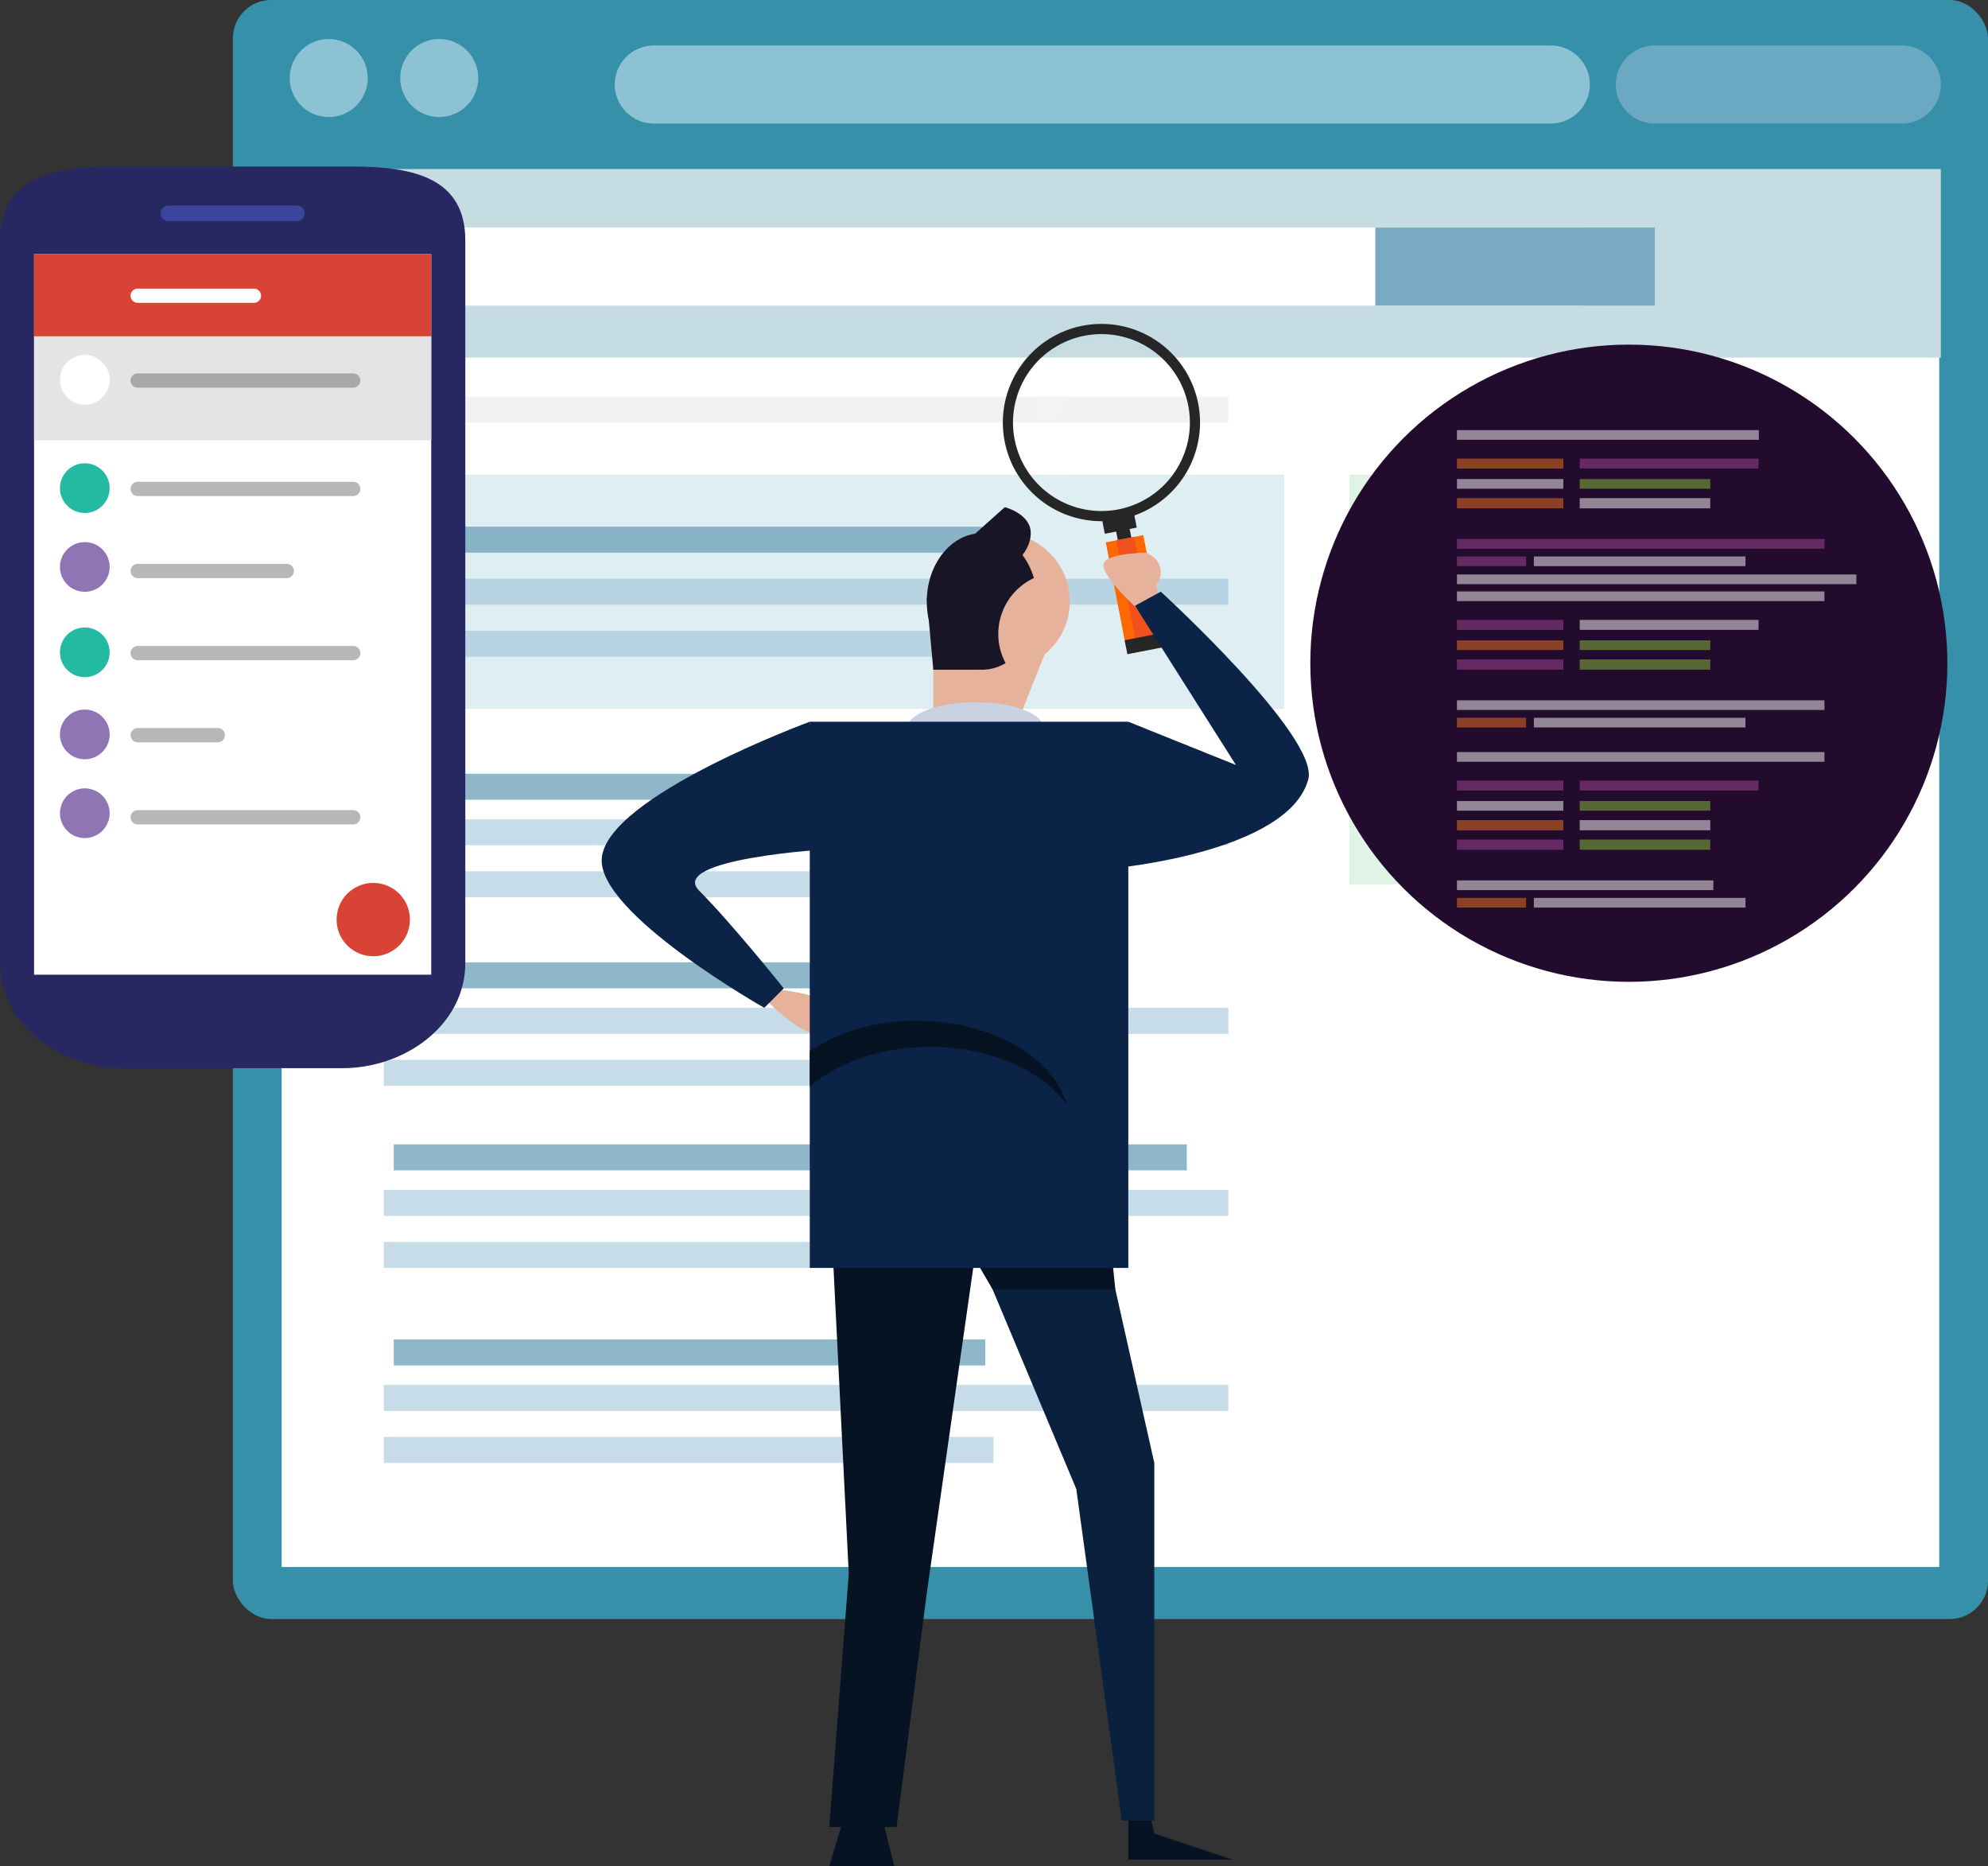
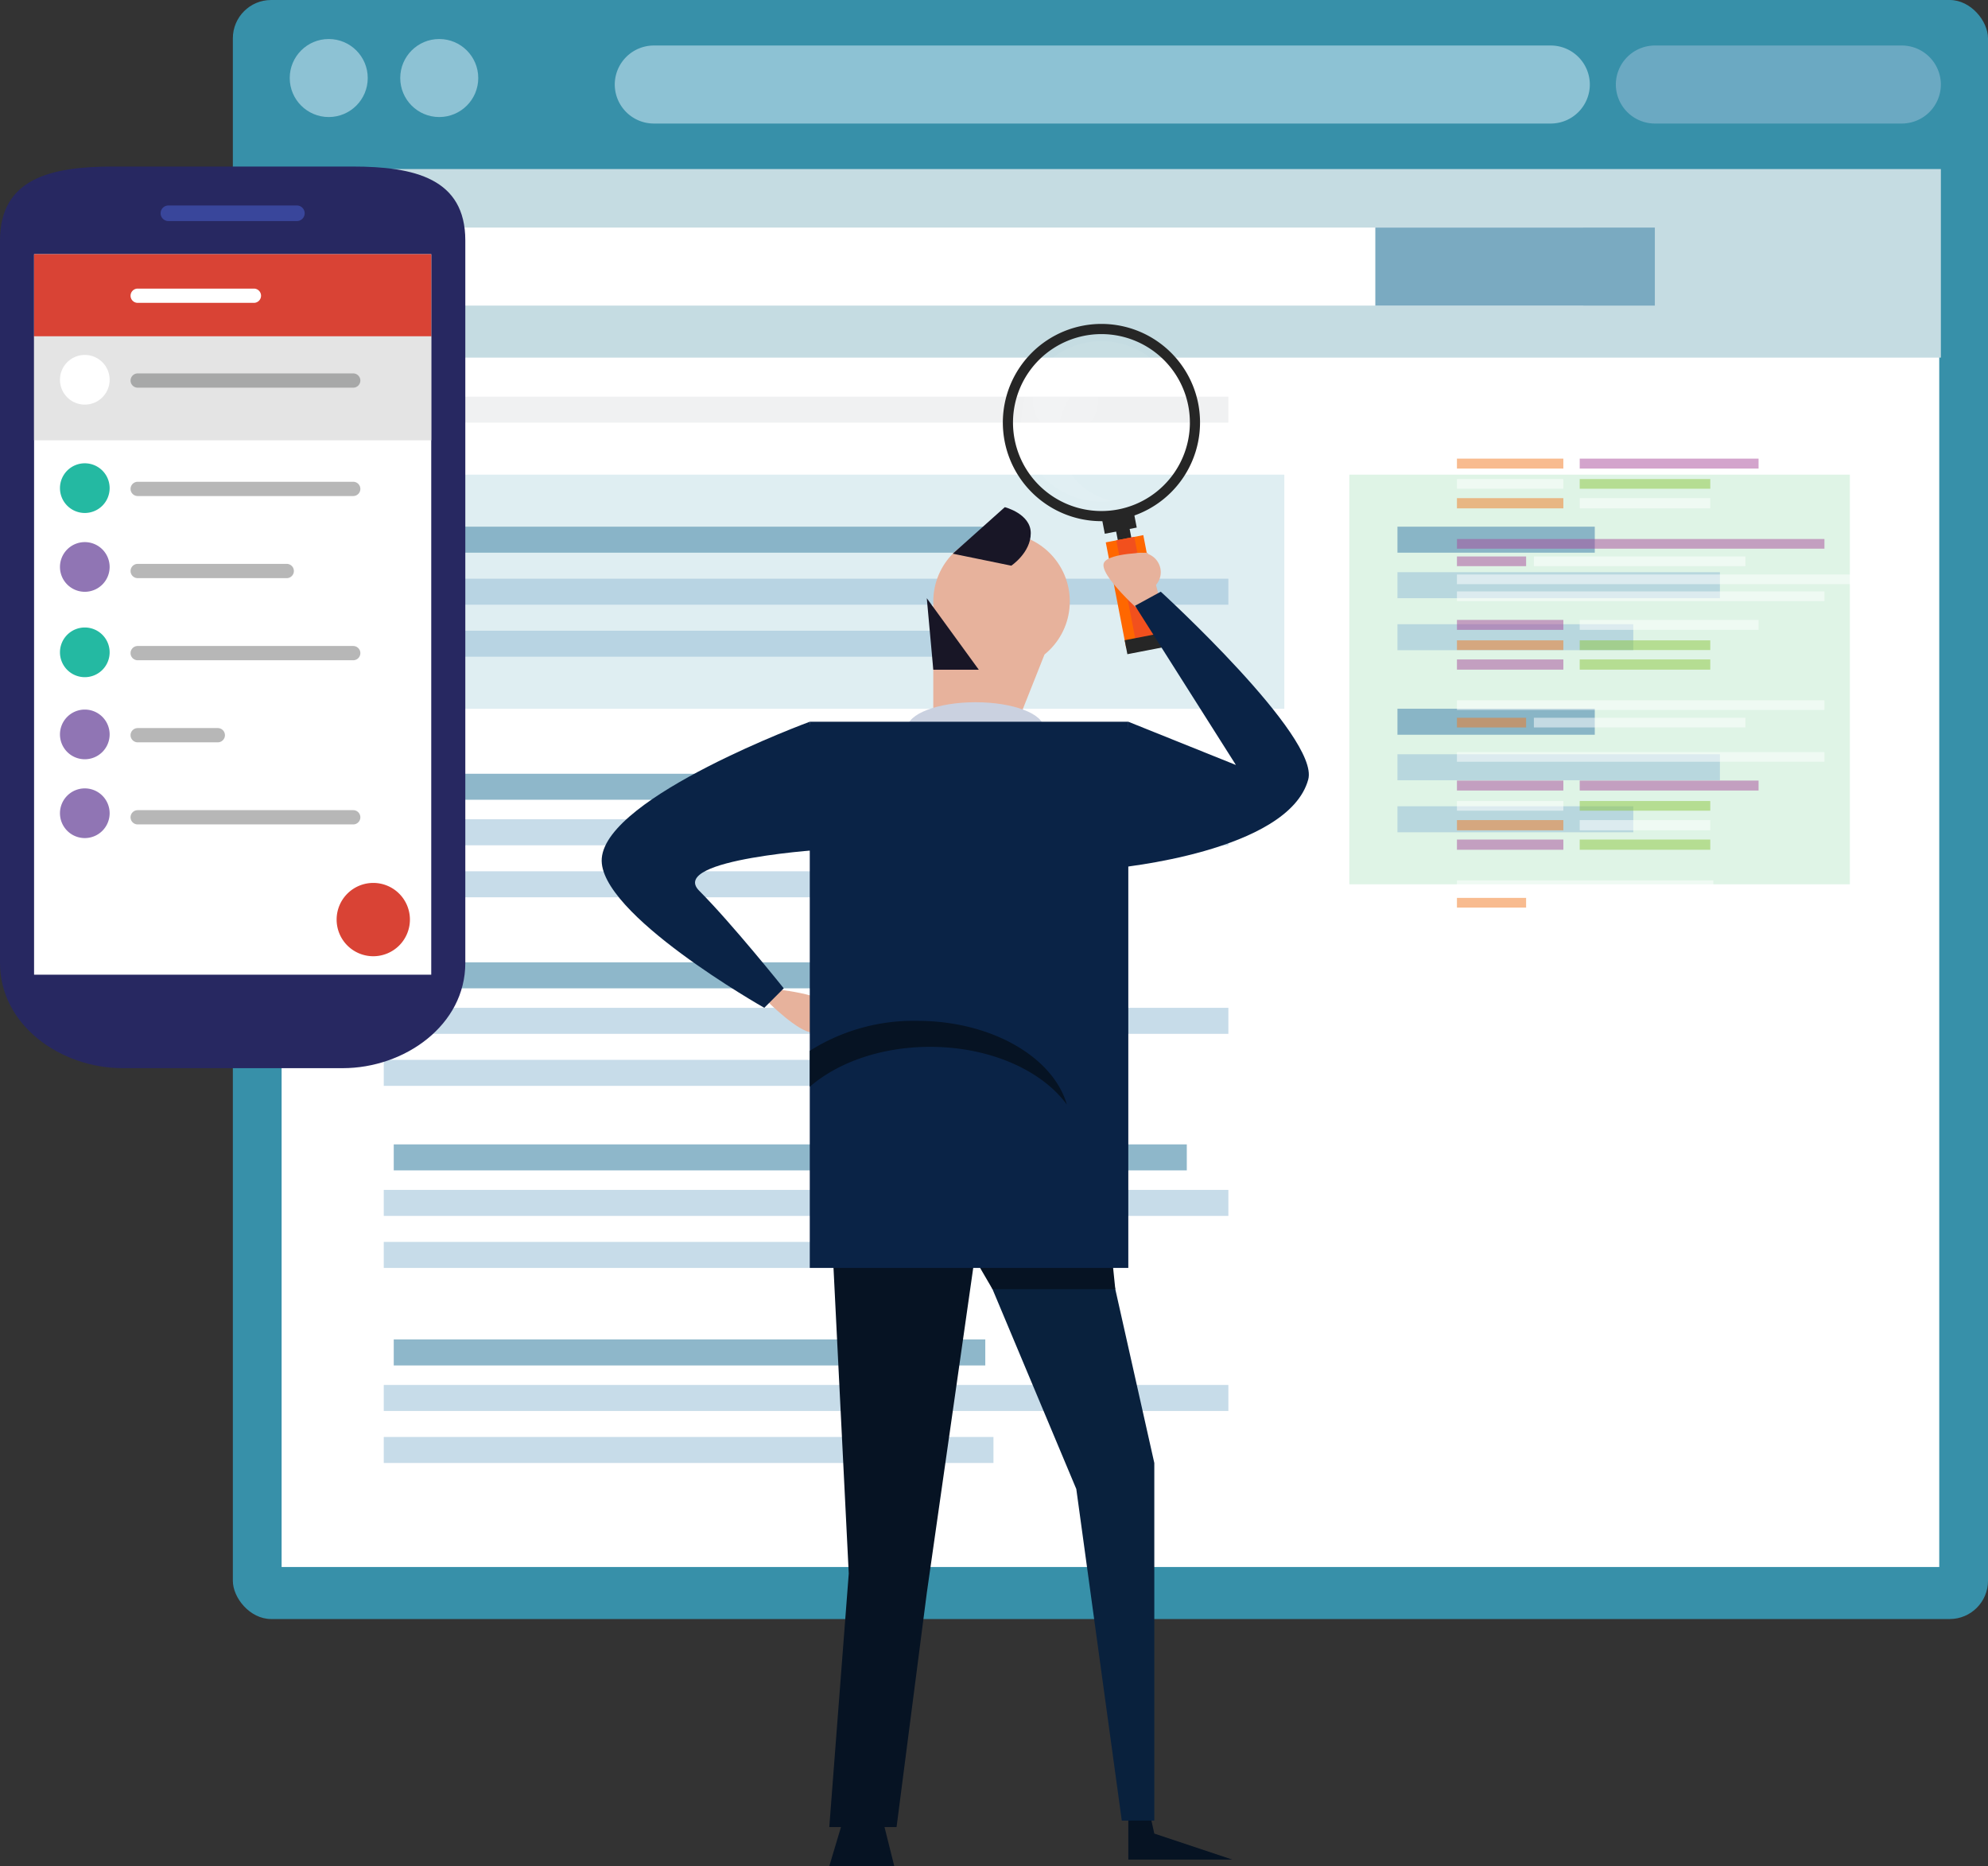
<svg xmlns="http://www.w3.org/2000/svg" width="285.786" height="268.198" viewBox="0 0 285.786 268.198">
  <rect x="0" y="0" width="285.786" height="268.198" fill="#333333" stroke="none" />
  <g id="グループ_731" data-name="グループ 731" transform="translate(-405.429 -102)">
    <g id="グループ_723" data-name="グループ 723" transform="translate(438.903 102)">
      <g id="グループ_722" data-name="グループ 722">
        <rect id="長方形_143" data-name="長方形 143" width="252.311" height="232.687" rx="5.5" fill="#39a7c7" opacity="0.8" />
        <rect id="長方形_144" data-name="長方形 144" width="238.294" height="200.395" transform="translate(7.009 24.816)" fill="#fff" />
        <path id="パス_2126" data-name="パス 2126" d="M634.566,120.214H505.607A5.623,5.623,0,0,1,500,114.607h0A5.623,5.623,0,0,1,505.607,109H634.566a5.623,5.623,0,0,1,5.607,5.607h0A5.623,5.623,0,0,1,634.566,120.214Z" transform="translate(-445.099 -102.459)" fill="#d7edf9" opacity="0.54" />
        <path id="パス_2127" data-name="パス 2127" d="M695.117,120.214h-35.51A5.623,5.623,0,0,1,654,114.607h0A5.623,5.623,0,0,1,659.607,109h35.51a5.623,5.623,0,0,1,5.607,5.607h0A5.623,5.623,0,0,1,695.117,120.214Z" transform="translate(-455.188 -102.459)" fill="#99bfd6" opacity="0.54" />
        <circle id="楕円形_40" data-name="楕円形 40" cx="5.607" cy="5.607" r="5.607" transform="translate(8.177 5.607)" fill="#d7edf9" opacity="0.54" />
        <circle id="楕円形_41" data-name="楕円形 41" cx="5.607" cy="5.607" r="5.607" transform="translate(24.063 5.607)" fill="#d7edf9" opacity="0.54" />
        <g id="グループ_721" data-name="グループ 721" transform="translate(6.308 24.297)">
          <rect id="長方形_145" data-name="長方形 145" width="239.229" height="27.1" fill="#c5dce2" />
          <rect id="長方形_146" data-name="長方形 146" width="171.011" height="11.214" transform="translate(16.821 8.41)" fill="#fff" />
          <rect id="長方形_147" data-name="長方形 147" width="40.183" height="11.214" transform="translate(157.928 8.41)" fill="#7aaac1" />
          <rect id="長方形_148" data-name="長方形 148" width="121.418" height="3.738" transform="translate(15.386 32.707)" fill="#f0f1f2" />
          <rect id="長方形_149" data-name="長方形 149" width="102.794" height="3.738" transform="translate(16.821 86.907)" fill="#7aaac1" opacity="0.85" />
          <rect id="長方形_150" data-name="長方形 150" width="121.418" height="3.738" transform="translate(15.386 93.449)" fill="#99bfd6" opacity="0.54" />
          <rect id="長方形_151" data-name="長方形 151" width="138.304" height="33.642" transform="translate(6.541 43.921)" fill="#dfeef2" />
          <rect id="長方形_152" data-name="長方形 152" width="87.646" height="3.738" transform="translate(15.386 100.925)" fill="#99bfd6" opacity="0.54" />
          <rect id="長方形_153" data-name="長方形 153" width="85.038" height="3.738" transform="translate(16.821 114.007)" fill="#7aaac1" opacity="0.85" />
          <rect id="長方形_154" data-name="長方形 154" width="85.038" height="3.738" transform="translate(16.821 51.397)" fill="#7aaac1" opacity="0.85" />
          <rect id="長方形_155" data-name="長方形 155" width="121.418" height="3.738" transform="translate(15.386 58.873)" fill="#99bfd6" opacity="0.54" />
          <rect id="長方形_156" data-name="長方形 156" width="87.646" height="3.738" transform="translate(15.386 66.349)" fill="#99bfd6" opacity="0.54" />
          <rect id="長方形_157" data-name="長方形 157" width="121.418" height="3.738" transform="translate(15.386 120.549)" fill="#99bfd6" opacity="0.54" />
          <rect id="長方形_158" data-name="長方形 158" width="87.646" height="3.738" transform="translate(15.386 128.025)" fill="#99bfd6" opacity="0.54" />
          <rect id="長方形_159" data-name="長方形 159" width="114.007" height="3.738" transform="translate(16.821 140.173)" fill="#7aaac1" opacity="0.85" />
          <rect id="長方形_160" data-name="長方形 160" width="121.418" height="3.738" transform="translate(15.386 146.714)" fill="#99bfd6" opacity="0.54" />
          <rect id="長方形_161" data-name="長方形 161" width="87.646" height="3.738" transform="translate(15.386 154.19)" fill="#99bfd6" opacity="0.54" />
          <rect id="長方形_162" data-name="長方形 162" width="71.955" height="58.873" transform="translate(154.19 43.921)" fill="#dff4e6" />
          <rect id="長方形_163" data-name="長方形 163" width="28.367" height="3.738" transform="translate(161.109 51.397)" fill="#7aaac1" opacity="0.85" />
          <rect id="長方形_164" data-name="長方形 164" width="46.356" height="3.738" transform="translate(161.109 57.938)" fill="#99bfd6" opacity="0.54" />
          <rect id="長方形_165" data-name="長方形 165" width="33.902" height="3.738" transform="translate(161.109 65.414)" fill="#99bfd6" opacity="0.54" />
          <rect id="長方形_166" data-name="長方形 166" width="28.367" height="3.738" transform="translate(161.109 77.562)" fill="#7aaac1" opacity="0.85" />
          <rect id="長方形_167" data-name="長方形 167" width="46.356" height="3.738" transform="translate(161.109 84.104)" fill="#99bfd6" opacity="0.54" />
          <rect id="長方形_168" data-name="長方形 168" width="33.902" height="3.738" transform="translate(161.109 91.58)" fill="#99bfd6" opacity="0.54" />
          <rect id="長方形_169" data-name="長方形 169" width="85.038" height="3.738" transform="translate(16.821 168.208)" fill="#7aaac1" opacity="0.85" />
          <rect id="長方形_170" data-name="長方形 170" width="121.418" height="3.738" transform="translate(15.386 174.749)" fill="#99bfd6" opacity="0.54" />
          <rect id="長方形_171" data-name="長方形 171" width="87.646" height="3.738" transform="translate(15.386 182.225)" fill="#99bfd6" opacity="0.54" />
        </g>
      </g>
    </g>
    <g id="グループ_725" data-name="グループ 725" transform="translate(549.59 148.552)">
      <g id="グループ_724" data-name="グループ 724">
        <path id="パス_2128" data-name="パス 2128" d="M576.562,179.91a14.175,14.175,0,1,1,11.23-16.607A14.193,14.193,0,0,1,576.562,179.91Zm-5.1-26.4a12.714,12.714,0,1,0,14.895,10.072A12.727,12.727,0,0,0,571.462,153.509Z" transform="translate(-559.696 -151.815)" fill="#262626" />
      </g>
      <rect id="長方形_172" data-name="長方形 172" width="1.978" height="20.167" transform="translate(15.751 27.047) rotate(-10.93)" fill="#262626" />
      <rect id="長方形_173" data-name="長方形 173" width="4.676" height="2.046" transform="translate(14.271 28.15) rotate(-10.932)" fill="#262626" />
      <rect id="長方形_174" data-name="長方形 174" width="5.493" height="15.491" transform="translate(14.801 31.398) rotate(-10.933)" fill="#ff6700" />
      <rect id="長方形_175" data-name="長方形 175" width="2.637" height="15.49" transform="translate(16.312 31.106) rotate(-10.928)" fill="#f2501d" />
      <rect id="長方形_176" data-name="長方形 176" width="5.493" height="2.046" transform="matrix(0.982, -0.19, 0.19, 0.982, 17.517, 45.459)" fill="#262626" />
      <path id="パス_2129" data-name="パス 2129" d="M568.084,169.788A9.634,9.634,0,0,1,584.69,161.5a11.548,11.548,0,1,0-8.912,15.93A9.634,9.634,0,0,1,568.084,169.788Z" transform="translate(-559.88 -151.989)" fill="#fff" opacity="0.05" />
      <path id="パス_2130" data-name="パス 2130" d="M573.586,162.489a4.676,4.676,0,1,1-5.479-3.705A4.676,4.676,0,0,1,573.586,162.489Z" transform="translate(-559.999 -152.266)" fill="#fff" opacity="0.1" />
    </g>
    <g id="グループ_726" data-name="グループ 726" transform="translate(491.923 174.89)">
      <path id="パス_2131" data-name="パス 2131" d="M581.1,196.015s-6.84-5.936-5.818-7.628c.825-1.368,6.24-1.387,6.24-1.387l2.351,9.015Z" transform="translate(-503.044 -180.459)" fill="#e7b29c" />
      <path id="パス_2132" data-name="パス 2132" d="M523.423,255.827s4.507,4.509,6.482,4.514c1.121,0,3.28-2.259,2.991-3.342-.6-2.251-8.851-2.925-8.851-2.925Z" transform="translate(-499.653 -184.853)" fill="#e7b29c" />
      <path id="パス_2133" data-name="パス 2133" d="M579,377.8v9.345h14.952l-11.214-3.738L580.869,375Z" transform="translate(-503.294 -192.775)" fill="#061323" />
      <path id="パス_2134" data-name="パス 2134" d="M539.541,377l2.8,11.214H533l2.8-9.345Z" transform="translate(-500.28 -192.906)" fill="#061323" />
      <path id="パス_2135" data-name="パス 2135" d="M554.493,290.541l-7.476,52.331-4.346,33.641H533l2.8-36.445L533,284Z" transform="translate(-500.28 -186.813)" fill="#061323" />
      <path id="パス_2136" data-name="パス 2136" d="M570.854,278l10.279,45.79v51.4H576.46l-6.541-47.659L554.5,290.771Z" transform="translate(-501.689 -186.42)" fill="#09213d" />
      <circle id="楕円形_42" data-name="楕円形 42" cx="9.812" cy="9.812" r="9.812" transform="translate(47.672 3.738)" fill="#e7b29c" />
      <path id="パス_2137" data-name="パス 2137" d="M549,211.821V195l15.99,7.152-3.842,9.669Z" transform="translate(-501.328 -180.983)" fill="#e7b29c" />
-       <path id="パス_2138" data-name="パス 2138" d="M555.943,184c3.429,0,6.342,2.689,7.454,6.451a8.868,8.868,0,0,0-4.066,12.226,6.674,6.674,0,0,1-3.388.948c-4.386,0-7.943-4.393-7.943-9.812S551.557,184,555.943,184Z" transform="translate(-501.263 -180.262)" fill="#181626" />
      <path id="パス_2139" data-name="パス 2139" d="M555.476,204.279h-6.541L548,194Z" transform="translate(-501.263 -180.917)" fill="#181626" />
      <path id="パス_2140" data-name="パス 2140" d="M575.362,298.355H557.71l-5.71-9.8L572.559,271Z" transform="translate(-501.525 -185.962)" fill="#061323" />
      <ellipse id="楕円形_43" data-name="楕円形 43" cx="9.812" cy="3.738" rx="9.812" ry="3.738" transform="translate(43.934 28.035)" fill="#cad1e0" />
      <rect id="長方形_177" data-name="長方形 177" width="45.79" height="78.497" transform="translate(75.706 109.335) rotate(180)" fill="#0a2346" />
      <path id="パス_2141" data-name="パス 2141" d="M578.869,211.69l15.468,6.215-14.5-22.884,3.7-2.021s22.852,20.878,21.2,26.985C601.9,230.439,577,232.712,577,232.712Z" transform="translate(-503.163 -180.852)" fill="#0a2346" />
      <path id="パス_2142" data-name="パス 2142" d="M527.9,213s-29.176,10.711-29.9,19.623c-.646,7.91,23.362,21.493,23.362,21.493l2.8-2.8s-7.476-9.345-12.148-14.017c-4.626-4.626,18.69-6,18.69-6Z" transform="translate(-497.986 -182.162)" fill="#0a2346" />
      <path id="パス_2143" data-name="パス 2143" d="M530,263.308A27.927,27.927,0,0,1,545.419,259c10.668,0,19.556,5.18,21.543,12.046-3.594-4.924-11.051-8.308-19.674-8.308-7.022,0-13.268,2.246-17.288,5.738Z" transform="translate(-500.084 -185.176)" fill="#061323" />
      <path id="パス_2144" data-name="パス 2144" d="M560.41,188.41s2.8-1.869,2.8-4.672S559.476,180,559.476,180L552,186.686Z" transform="translate(-501.525 -180)" fill="#181626" />
      <path id="パス_2145" data-name="パス 2145" d="M580.8,192.607h0a2.812,2.812,0,0,1-2.8-2.8h0a2.812,2.812,0,0,1,2.8-2.8h0a2.812,2.812,0,0,1,2.8,2.8h0A2.812,2.812,0,0,1,580.8,192.607Z" transform="translate(-503.228 -180.459)" fill="#e7b29c" />
    </g>
-     <circle id="楕円形_44" data-name="楕円形 44" cx="45.79" cy="45.79" r="45.79" transform="translate(593.794 151.528)" fill="#230b2d" />
    <g id="グループ_728" data-name="グループ 728" transform="translate(614.873 163.818)">
      <rect id="長方形_178" data-name="長方形 178" width="43.401" height="1.391" transform="translate(0 0)" fill="#fff" opacity="0.5" />
      <rect id="長方形_179" data-name="長方形 179" width="15.296" height="1.429" transform="translate(0 4.095)" fill="#f37820" opacity="0.5" />
      <rect id="長方形_180" data-name="長方形 180" width="25.709" height="1.429" transform="translate(17.649 4.095)" fill="#a84b9b" opacity="0.5" />
      <rect id="長方形_181" data-name="長方形 181" width="15.296" height="1.391" transform="translate(0 7.032)" fill="#fff" opacity="0.5" />
      <rect id="長方形_182" data-name="長方形 182" width="18.767" height="1.391" transform="translate(17.649 7.032)" fill="#8cc63f" opacity="0.5" />
      <rect id="長方形_183" data-name="長方形 183" width="15.296" height="1.468" transform="translate(0 9.775)" fill="#f37820" opacity="0.5" />
      <rect id="長方形_184" data-name="長方形 184" width="18.767" height="1.468" transform="translate(17.649 9.775)" fill="#fff" opacity="0.5" />
      <rect id="長方形_185" data-name="長方形 185" width="52.829" height="1.391" transform="translate(0 15.647)" fill="#a84b9b" opacity="0.5" />
      <rect id="長方形_186" data-name="長方形 186" width="57.418" height="1.391" transform="translate(0 20.747)" fill="#fff" opacity="0.5" />
      <rect id="長方形_187" data-name="長方形 187" width="30.415" height="1.391" transform="translate(11.06 18.158)" fill="#fff" opacity="0.5" />
      <rect id="長方形_188" data-name="長方形 188" width="52.829" height="1.391" transform="translate(0 23.181)" fill="#fff" opacity="0.5" />
      <rect id="長方形_189" data-name="長方形 189" width="15.296" height="1.43" transform="translate(0 27.276)" fill="#a84b9b" opacity="0.5" />
      <rect id="長方形_190" data-name="長方形 190" width="25.709" height="1.43" transform="translate(17.649 27.276)" fill="#fff" opacity="0.5" />
      <rect id="長方形_191" data-name="長方形 191" width="15.296" height="1.391" transform="translate(0 30.213)" fill="#f37820" opacity="0.5" />
      <rect id="長方形_192" data-name="長方形 192" width="18.767" height="1.391" transform="translate(17.649 30.213)" fill="#8cc63f" opacity="0.5" />
      <rect id="長方形_193" data-name="長方形 193" width="15.296" height="1.468" transform="translate(0 32.956)" fill="#a84b9b" opacity="0.5" />
      <rect id="長方形_194" data-name="長方形 194" width="18.767" height="1.468" transform="translate(17.649 32.956)" fill="#8cc63f" opacity="0.5" />
      <rect id="長方形_195" data-name="長方形 195" width="52.829" height="1.391" transform="translate(0 38.828)" fill="#fff" opacity="0.5" />
      <rect id="長方形_196" data-name="長方形 196" width="30.415" height="1.391" transform="translate(11.06 41.34)" fill="#fff" opacity="0.5" />
      <rect id="長方形_197" data-name="長方形 197" width="9.942" height="1.391" transform="translate(0 18.158)" fill="#a84b9b" opacity="0.5" />
      <rect id="長方形_198" data-name="長方形 198" width="9.942" height="1.391" transform="translate(0 41.34)" fill="#f37820" opacity="0.5" />
      <g id="グループ_727" data-name="グループ 727" transform="translate(0 46.271)">
        <rect id="長方形_199" data-name="長方形 199" width="52.829" height="1.391" fill="#fff" opacity="0.5" />
        <rect id="長方形_200" data-name="長方形 200" width="15.296" height="1.429" transform="translate(0 4.095)" fill="#a84b9b" opacity="0.5" />
        <rect id="長方形_201" data-name="長方形 201" width="25.709" height="1.429" transform="translate(17.649 4.095)" fill="#a84b9b" opacity="0.5" />
        <rect id="長方形_202" data-name="長方形 202" width="15.296" height="1.391" transform="translate(0 7.032)" fill="#fff" opacity="0.5" />
        <rect id="長方形_203" data-name="長方形 203" width="18.767" height="1.391" transform="translate(17.649 7.032)" fill="#8cc63f" opacity="0.5" />
        <rect id="長方形_204" data-name="長方形 204" width="15.296" height="1.468" transform="translate(0 9.775)" fill="#f37820" opacity="0.5" />
        <rect id="長方形_205" data-name="長方形 205" width="18.767" height="1.468" transform="translate(17.649 9.775)" fill="#fff" opacity="0.5" />
      </g>
      <rect id="長方形_206" data-name="長方形 206" width="15.296" height="1.468" transform="translate(0 58.843)" fill="#a84b9b" opacity="0.5" />
      <rect id="長方形_207" data-name="長方形 207" width="18.767" height="1.468" transform="translate(17.649 58.843)" fill="#8cc63f" opacity="0.5" />
      <rect id="長方形_208" data-name="長方形 208" width="36.859" height="1.391" transform="translate(0 64.715)" fill="#fff" opacity="0.5" />
      <rect id="長方形_209" data-name="長方形 209" width="30.415" height="1.391" transform="translate(11.06 67.227)" fill="#fff" opacity="0.5" />
      <rect id="長方形_210" data-name="長方形 210" width="9.942" height="1.391" transform="translate(0 67.227)" fill="#f37820" opacity="0.5" />
    </g>
    <g id="グループ_730" data-name="グループ 730" transform="translate(405.429 125.935)">
      <g id="グループ_729" data-name="グループ 729">
        <path id="パス_2146" data-name="パス 2146" d="M454.687,257.195H423.061c-8.928,0-17.632-6.185-17.632-15.113V138.247c0-8.927,7.3-10.634,16.233-10.634h34.425c8.928,0,16.233,1.707,16.233,10.634V242.081C472.32,251.009,463.615,257.195,454.687,257.195Z" transform="translate(-405.429 -127.613)" fill="#272861" />
        <rect id="長方形_211" data-name="長方形 211" width="57.095" height="103.554" transform="translate(4.898 12.594)" fill="#fff" />
        <path id="パス_2147" data-name="パス 2147" d="M449.729,135.841H431.256a1.123,1.123,0,0,1-1.12-1.119h0a1.123,1.123,0,0,1,1.12-1.12h18.472a1.123,1.123,0,0,1,1.119,1.12h0A1.122,1.122,0,0,1,449.729,135.841Z" transform="translate(-407.048 -128.005)" fill="#39469b" />
        <rect id="長方形_212" data-name="長方形 212" width="57.095" height="11.947" transform="translate(4.898 12.594)" fill="#d94335" />
        <rect id="長方形_213" data-name="長方形 213" width="57.095" height="14.953" transform="translate(4.898 24.393)" fill="#e4e4e4" />
        <path id="パス_2148" data-name="パス 2148" d="M457.525,161.479H426.537a1.027,1.027,0,0,1-1.024-1.024h0a1.027,1.027,0,0,1,1.024-1.025h30.988a1.027,1.027,0,0,1,1.024,1.025h0A1.027,1.027,0,0,1,457.525,161.479Z" transform="translate(-406.745 -129.697)" fill="#a7a8a8" />
        <path id="パス_2149" data-name="パス 2149" d="M457.525,178.145H426.537a1.027,1.027,0,0,1-1.024-1.024h0a1.028,1.028,0,0,1,1.024-1.025h30.988a1.028,1.028,0,0,1,1.024,1.025h0A1.027,1.027,0,0,1,457.525,178.145Z" transform="translate(-406.745 -130.789)" fill="#b7b7b7" />
        <path id="パス_2150" data-name="パス 2150" d="M447.968,190.772H426.537a1.028,1.028,0,0,1-1.024-1.025h0a1.028,1.028,0,0,1,1.024-1.025h21.431a1.028,1.028,0,0,1,1.024,1.025h0A1.028,1.028,0,0,1,447.968,190.772Z" transform="translate(-406.745 -131.616)" fill="#b7b7b7" />
        <path id="パス_2151" data-name="パス 2151" d="M457.525,203.4H426.537a1.027,1.027,0,0,1-1.024-1.024h0a1.028,1.028,0,0,1,1.024-1.025h30.988a1.028,1.028,0,0,1,1.024,1.025h0A1.027,1.027,0,0,1,457.525,203.4Z" transform="translate(-406.745 -132.444)" fill="#b7b7b7" />
        <path id="パス_2152" data-name="パス 2152" d="M421.794,160.157a3.57,3.57,0,1,1-3.57-3.57A3.57,3.57,0,0,1,421.794,160.157Z" transform="translate(-406.033 -129.511)" fill="#fff" />
        <path id="パス_2153" data-name="パス 2153" d="M421.794,176.824a3.57,3.57,0,1,1-3.57-3.571A3.569,3.569,0,0,1,421.794,176.824Z" transform="translate(-406.033 -130.603)" fill="#24b9a2" />
        <path id="パス_2154" data-name="パス 2154" d="M421.794,188.944a3.57,3.57,0,1,1-3.57-3.57A3.57,3.57,0,0,1,421.794,188.944Z" transform="translate(-406.033 -131.397)" fill="#9075b4" />
        <path id="パス_2155" data-name="パス 2155" d="M421.794,202.075a3.57,3.57,0,1,1-3.57-3.57A3.57,3.57,0,0,1,421.794,202.075Z" transform="translate(-406.033 -132.257)" fill="#24b9a2" />
        <path id="パス_2156" data-name="パス 2156" d="M438.057,216.023H426.537A1.027,1.027,0,0,1,425.513,215h0a1.027,1.027,0,0,1,1.024-1.025h11.519A1.027,1.027,0,0,1,439.081,215h0A1.027,1.027,0,0,1,438.057,216.023Z" transform="translate(-406.745 -133.271)" fill="#b7b7b7" />
        <path id="パス_2157" data-name="パス 2157" d="M457.525,228.649H426.537a1.027,1.027,0,0,1-1.024-1.024h0a1.027,1.027,0,0,1,1.024-1.025h30.988a1.027,1.027,0,0,1,1.024,1.025h0A1.027,1.027,0,0,1,457.525,228.649Z" transform="translate(-406.745 -134.098)" fill="#b7b7b7" />
        <path id="パス_2158" data-name="パス 2158" d="M421.794,214.7a3.57,3.57,0,1,1-3.57-3.57A3.57,3.57,0,0,1,421.794,214.7Z" transform="translate(-406.033 -133.085)" fill="#9075b4" />
        <path id="パス_2159" data-name="パス 2159" d="M421.794,226.822a3.57,3.57,0,1,1-3.57-3.57A3.57,3.57,0,0,1,421.794,226.822Z" transform="translate(-406.033 -133.879)" fill="#9075b4" />
        <path id="パス_2160" data-name="パス 2160" d="M467.75,243.059a5.268,5.268,0,1,1-5.268-5.269A5.268,5.268,0,0,1,467.75,243.059Z" transform="translate(-408.822 -134.831)" fill="#d94335" />
        <path id="パス_2161" data-name="パス 2161" d="M443.248,148.435h-16.71a1.028,1.028,0,0,1-1.024-1.025h0a1.027,1.027,0,0,1,1.024-1.024h16.71a1.028,1.028,0,0,1,1.025,1.024h0A1.029,1.029,0,0,1,443.248,148.435Z" transform="translate(-406.745 -128.843)" fill="#fff" />
      </g>
    </g>
  </g>
</svg>